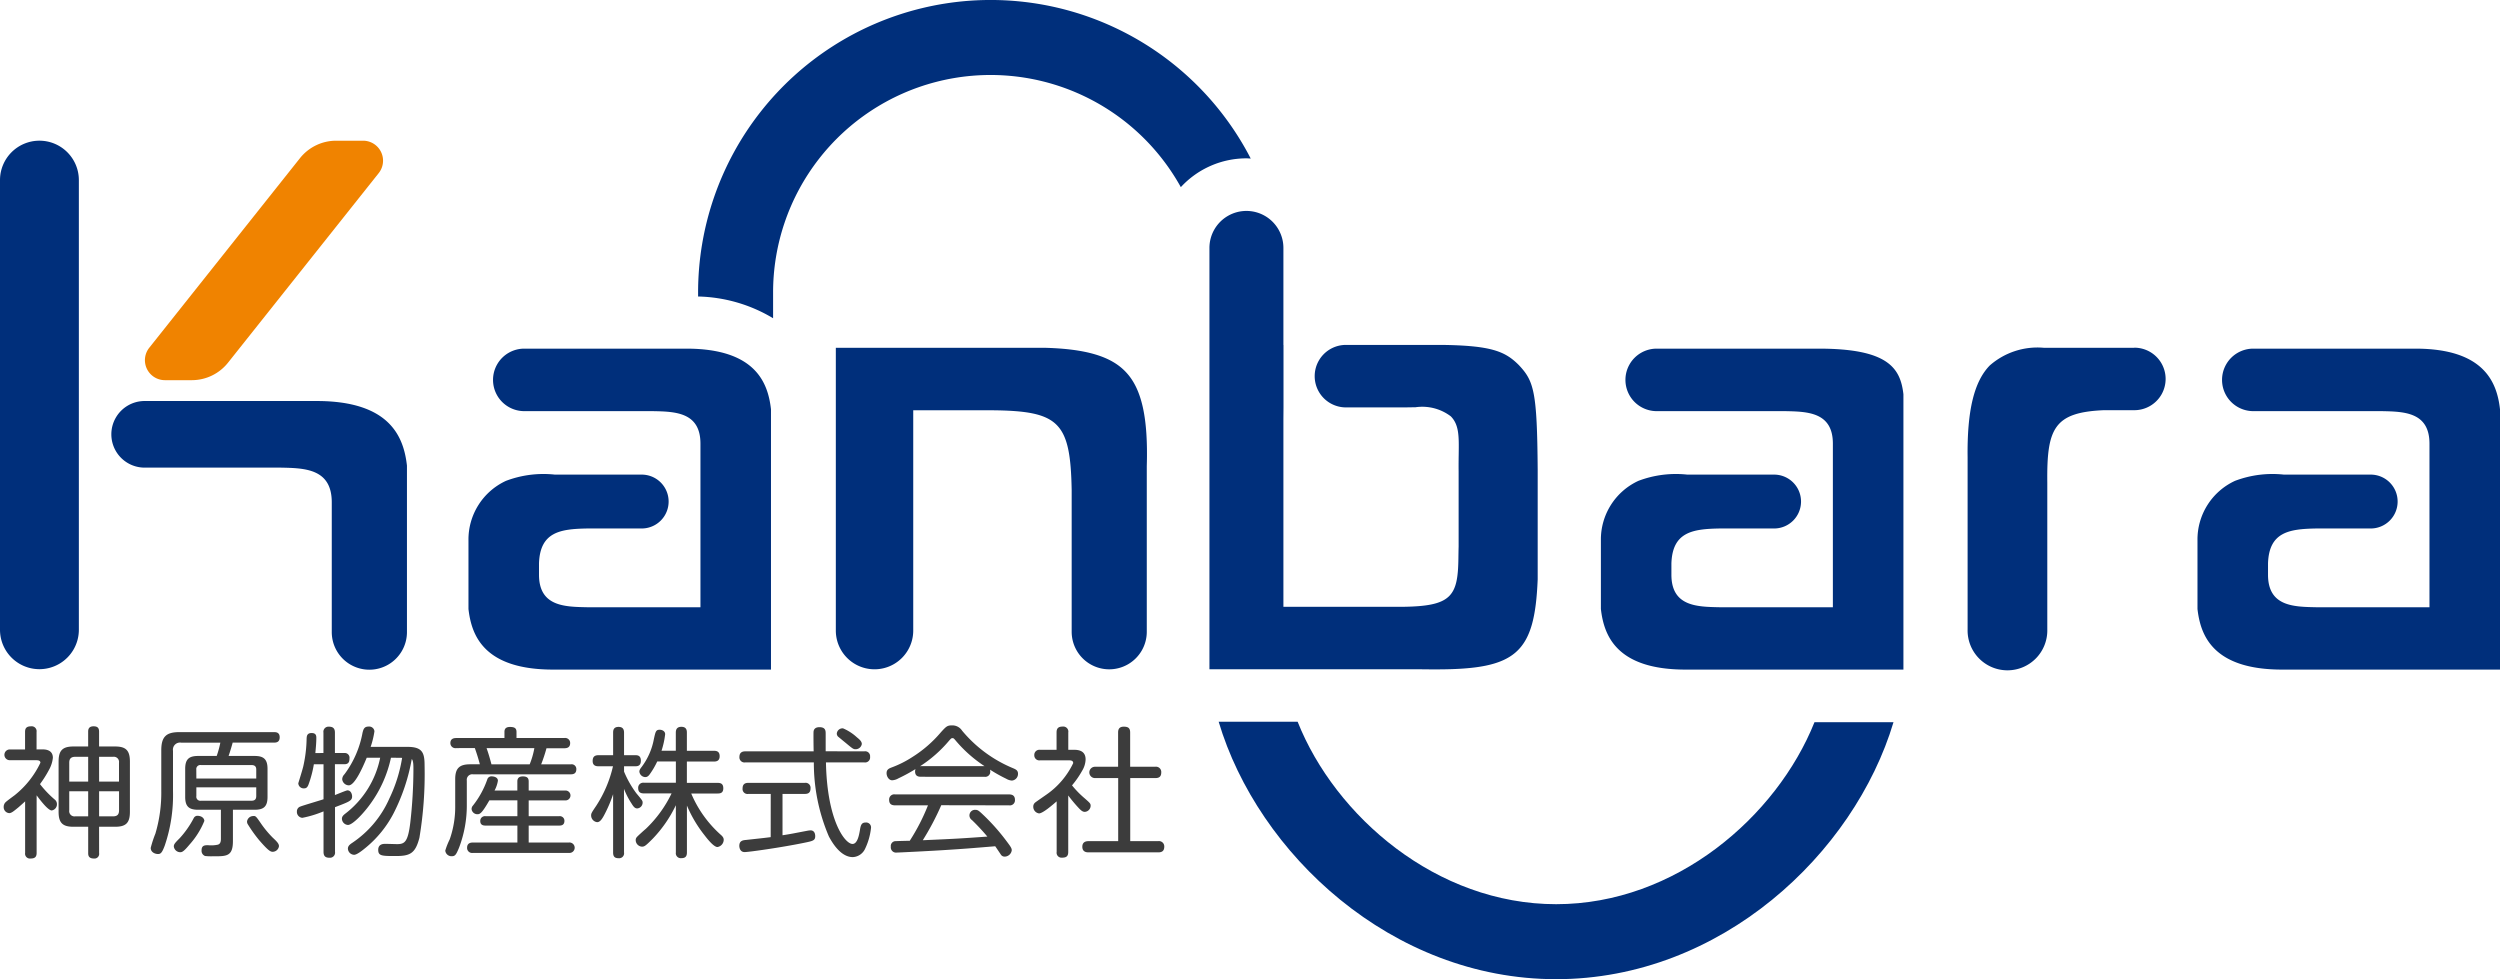
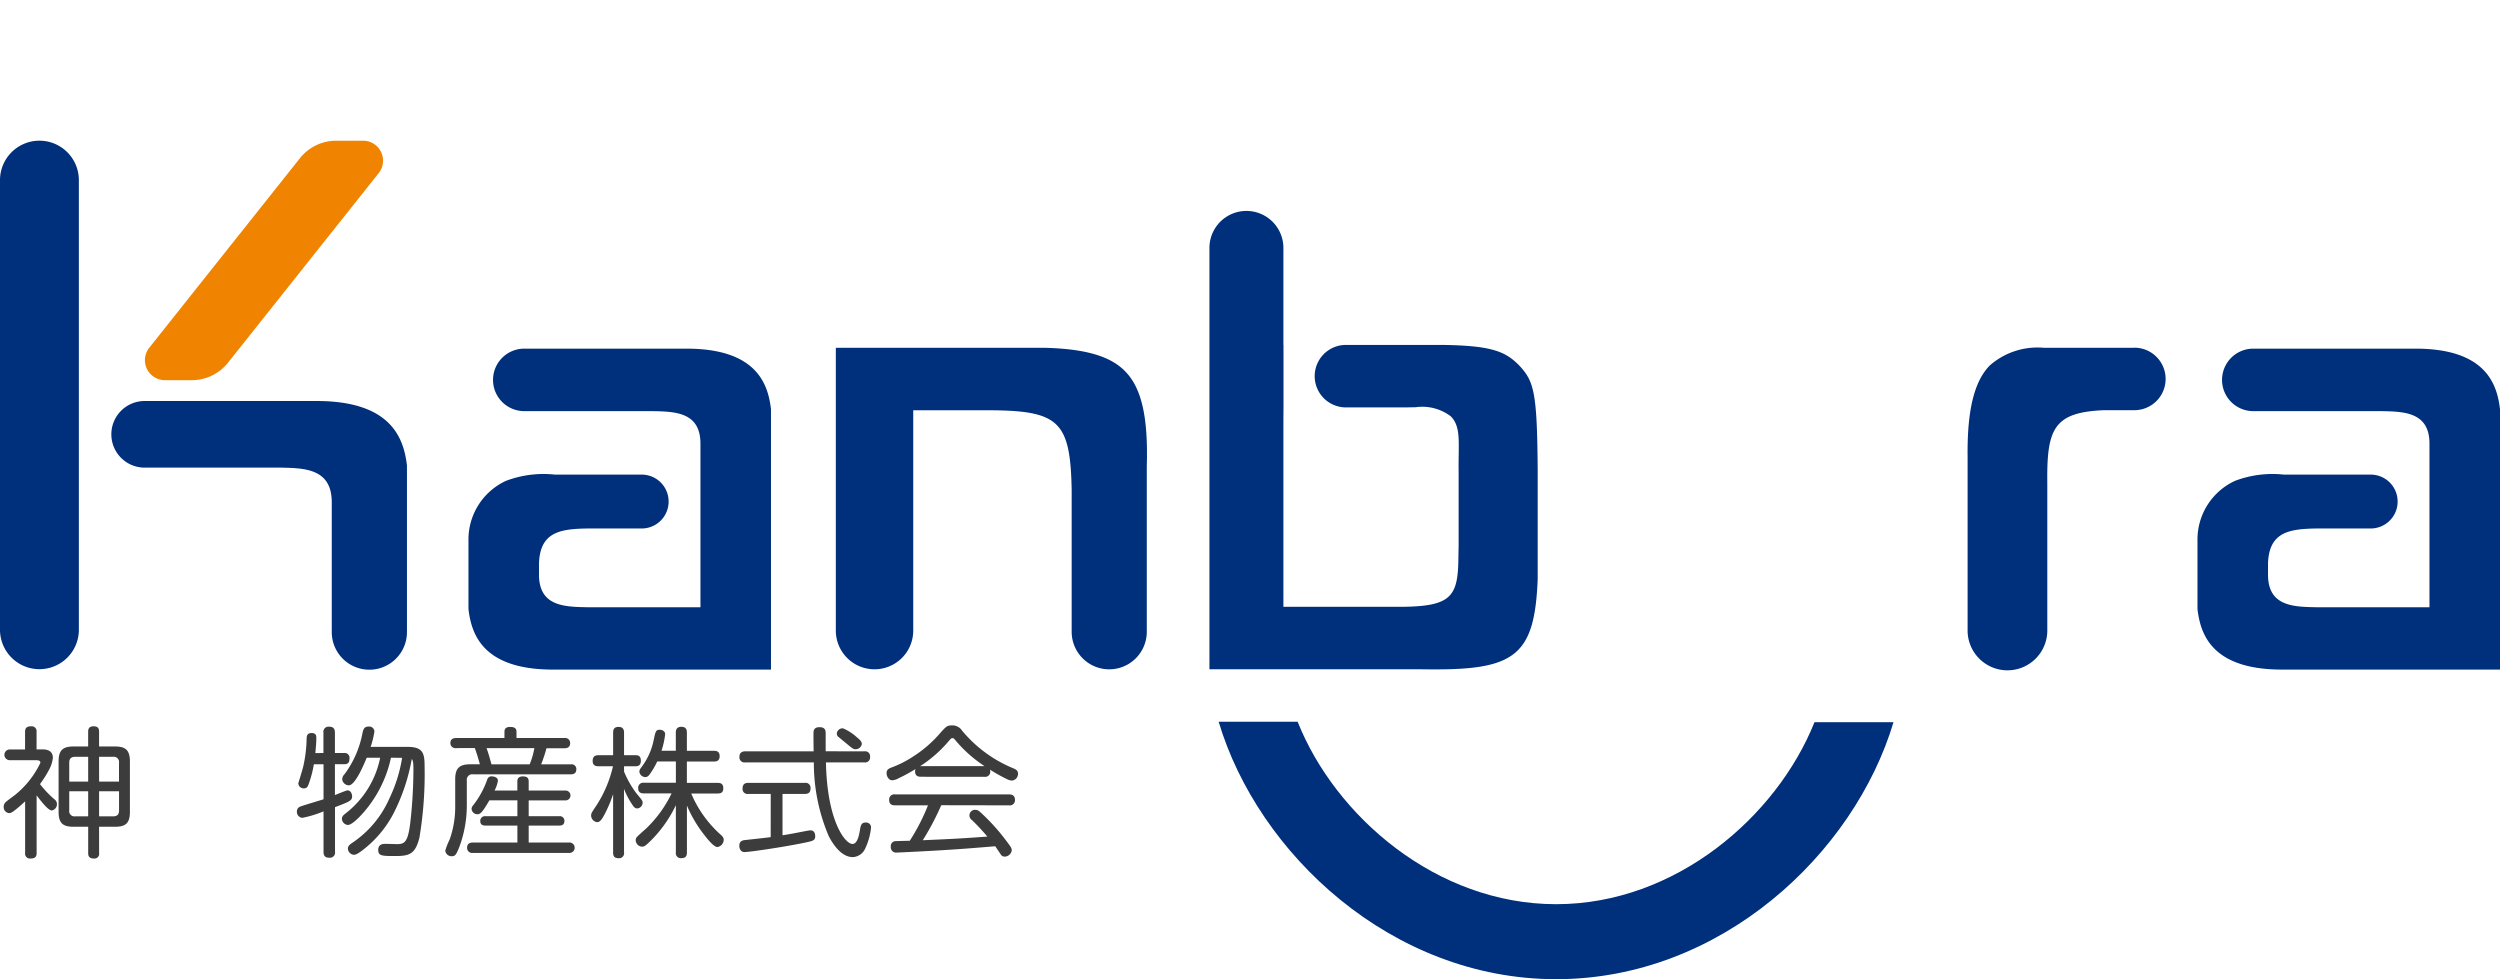
<svg xmlns="http://www.w3.org/2000/svg" width="160" height="62.668" viewBox="0 0 160 62.668">
  <g id="グループ_196" data-name="グループ 196" transform="translate(-603.5 -328.487)">
    <g id="グループ_193" data-name="グループ 193">
      <path id="パス_143" data-name="パス 143" d="M606.193,376.447c.162,0,.691,0,.691.538a1.975,1.975,0,0,1-.233.744,7.171,7.171,0,0,1-.592.942,6.668,6.668,0,0,0,.942.986.372.372,0,0,1,.143.287.4.4,0,0,1-.332.412c-.242,0-.753-.681-.968-.968v3.686c0,.251-.108.358-.386.358a.311.311,0,0,1-.35-.358v-3.3c-.143.134-.287.26-.43.385-.3.242-.439.368-.592.368a.381.381,0,0,1-.35-.4.364.364,0,0,1,.036-.17c.045-.117.108-.161.664-.574a5.861,5.861,0,0,0,1.65-2.08c0-.162-.179-.162-.3-.162h-1.659a.345.345,0,1,1,0-.69h.977v-1.121c0-.206.063-.359.386-.359a.314.314,0,0,1,.35.359v1.121Zm3.65,6.636a.3.3,0,0,1-.341.349c-.358,0-.358-.242-.358-.349V381.4H608.2c-.673,0-.95-.233-.95-.951v-3.228c0-.708.26-.959.95-.959h.942v-.942c0-.117.009-.35.349-.35.3,0,.35.162.35.35v.942h1.022c.664,0,.951.224.951.959v3.228c0,.718-.269.951-.951.951h-1.022Zm-.7-4.574v-1.587h-.825c-.323,0-.386.179-.386.377v1.21Zm0,.619h-1.211v1.219a.337.337,0,0,0,.386.386h.825Zm.7-.619h1.273V377.3a.331.331,0,0,0-.376-.377h-.9Zm0,.619v1.605h.9c.313,0,.376-.179.376-.386v-1.219Z" fill="#3c3c3c" />
-       <path id="パス_144" data-name="パス 144" d="M619.789,376.868c.555,0,.833.18.833.825v1.794c0,.627-.251.825-.833.825h-1.382v2.008c0,.915-.358.969-1.1.969H617.1a3.325,3.325,0,0,1-.475-.018.353.353,0,0,1-.224-.368c0-.323.224-.323.413-.323a2,2,0,0,0,.636-.036c.126-.044.188-.143.188-.376v-1.856h-1.452c-.592,0-.834-.207-.834-.825v-1.794c0-.627.251-.825.834-.825h1.183a6.2,6.2,0,0,0,.233-.852h-2.51a.454.454,0,0,0-.52.521v2.582a10,10,0,0,1-.529,3.488c-.171.458-.26.538-.431.538s-.466-.1-.466-.394a7.278,7.278,0,0,1,.3-.915,9.162,9.162,0,0,0,.376-2.726V376.5c0-.888.341-1.157,1.157-1.157h6.053c.116,0,.368,0,.368.332,0,.314-.216.34-.368.34H618.39c-.018.081-.153.548-.26.852Zm-3.211,4.161a5.2,5.2,0,0,1-.959,1.524c-.359.431-.466.476-.583.476a.418.418,0,0,1-.412-.368c0-.144.08-.233.385-.538a6.007,6.007,0,0,0,.888-1.273.269.269,0,0,1,.224-.153C616.462,380.7,616.578,380.9,616.578,381.029Zm-.511-2.717H619.9v-.574c0-.125-.036-.287-.3-.287h-3.237a.259.259,0,0,0-.3.287Zm0,.565v.556a.258.258,0,0,0,.3.3H619.6c.242,0,.3-.135.3-.3v-.556Zm4.179,2.376a6.522,6.522,0,0,0,.708.843c.269.251.4.386.4.547a.414.414,0,0,1-.395.359c-.143,0-.278-.054-.888-.762a9.044,9.044,0,0,1-.726-1.023.36.36,0,0,1-.036-.143.4.4,0,0,1,.377-.359C619.869,380.7,619.869,380.706,620.246,381.253Z" fill="#3c3c3c" />
      <path id="パス_145" data-name="パス 145" d="M624.2,376.68v-1.309a.326.326,0,0,1,.349-.377c.251,0,.386.1.386.377v1.309h.61a.3.3,0,0,1,.322.341c0,.2-.045.376-.322.376h-.61v1.973c.125-.045.726-.3.8-.3.206,0,.3.215.3.395,0,.269-.207.341-1.094.681v2.861a.326.326,0,0,1-.35.376c-.269,0-.385-.107-.385-.376v-2.592a7.051,7.051,0,0,1-1.355.413.377.377,0,0,1-.349-.4.32.32,0,0,1,.224-.323c.17-.071,1.246-.385,1.48-.466V377.4h-.619a7.109,7.109,0,0,1-.35,1.319c-.063.152-.134.224-.278.224a.344.344,0,0,1-.368-.323c0-.018.3-.959.332-1.148a8.544,8.544,0,0,0,.2-1.713c.009-.152.018-.358.322-.358s.3.206.3.323c0,.331-.045.762-.063.959Zm4.322.3a7.786,7.786,0,0,1-1.328,2.968c-.439.61-1.129,1.336-1.425,1.336a.41.41,0,0,1-.386-.4c0-.144.1-.233.215-.323a5.992,5.992,0,0,0,2.233-3.578h-.861c-.269.655-.771,1.766-1.148,1.766a.435.435,0,0,1-.421-.394.472.472,0,0,1,.144-.314,6.345,6.345,0,0,0,1.156-2.654c.054-.215.1-.4.386-.4a.336.336,0,0,1,.377.305,5.583,5.583,0,0,1-.243.995h2.368c.977,0,1.085.413,1.085,1.22a24.707,24.707,0,0,1-.332,4.6c-.26.995-.592,1.166-1.507,1.166-.887,0-1.129,0-1.129-.395s.358-.385.475-.385.628.018.726.018c.484,0,.7-.117.852-1.381a30.606,30.606,0,0,0,.2-3.4c0-.251,0-.565-.107-.663a12.325,12.325,0,0,1-1.157,3.461,7.033,7.033,0,0,1-1.776,2.2c-.206.17-.573.466-.753.466a.411.411,0,0,1-.4-.394c0-.171.125-.27.287-.377a6.6,6.6,0,0,0,2.367-2.834,9.411,9.411,0,0,0,.816-2.6Z" fill="#3c3c3c" />
      <path id="パス_146" data-name="パス 146" d="M632.7,376.366a.322.322,0,0,1-.376-.323c0-.3.251-.322.376-.322h3.085v-.386c0-.117.018-.323.35-.323.3,0,.421.081.421.323v.386h3.058a.319.319,0,0,1,.376.322c0,.3-.224.332-.376.332h-1.139a9.692,9.692,0,0,1-.341,1.031h1.892a.3.3,0,0,1,.359.314c0,.323-.26.323-.359.323h-6.25a.353.353,0,0,0-.4.4v1.56a7.592,7.592,0,0,1-.5,2.744c-.18.43-.243.538-.458.538a.4.4,0,0,1-.421-.359,4.686,4.686,0,0,1,.287-.726,6.259,6.259,0,0,0,.349-2.161v-1.686c0-.708.279-.951.96-.951h.619c-.081-.3-.171-.609-.323-1.04Zm3.91,2.717V378.5c0-.116.027-.323.349-.323.261,0,.377.09.377.323v.583h2.314a.317.317,0,1,1,0,.628h-2.314v1.013h1.946a.294.294,0,0,1,.341.3c0,.3-.242.3-.341.3h-1.946v1.085H639.9a.335.335,0,1,1,0,.664H633.77a.321.321,0,0,1-.376-.332c0-.323.269-.332.376-.332h2.843v-1.085h-2.036c-.089,0-.34,0-.34-.287a.3.3,0,0,1,.34-.314h2.036v-1.013h-1.794c-.466.807-.591.888-.762.888a.372.372,0,0,1-.376-.332.33.33,0,0,1,.089-.224,5.752,5.752,0,0,0,.915-1.668.275.275,0,0,1,.287-.2c.108,0,.394.045.394.279a1.915,1.915,0,0,1-.215.627Zm.789-1.677a5.094,5.094,0,0,0,.3-1.04H634.64c.063.18.161.458.314,1.04Z" fill="#3c3c3c" />
      <path id="パス_147" data-name="パス 147" d="M643.438,383.047a.315.315,0,0,1-.332.367c-.251,0-.367-.089-.367-.367v-3.731a8.6,8.6,0,0,1-.6,1.39c-.126.224-.251.4-.422.4a.437.437,0,0,1-.385-.431c0-.134.036-.188.332-.627a7.83,7.83,0,0,0,1.067-2.52h-.924c-.1,0-.377,0-.377-.332,0-.269.117-.376.377-.376h.933v-1.444c0-.126.009-.368.349-.368.26,0,.35.144.35.368v1.444h.735c.126,0,.341.018.341.349,0,.3-.161.359-.341.359h-.735v.341a6.472,6.472,0,0,0,.789,1.39c.4.475.4.484.4.609a.376.376,0,0,1-.341.359c-.153,0-.242-.108-.368-.314a4.935,4.935,0,0,1-.484-.941Zm4.3-3.776a7.385,7.385,0,0,0,1.865,2.619c.135.116.215.206.215.35a.48.48,0,0,1-.4.457c-.233,0-.628-.493-.834-.762a8.159,8.159,0,0,1-1.121-1.892v3c0,.26-.107.367-.367.367a.317.317,0,0,1-.341-.367v-3.022a8.114,8.114,0,0,1-1.489,2.152c-.448.448-.52.5-.681.5a.423.423,0,0,1-.4-.422.271.271,0,0,1,.072-.188c.036-.054.484-.457.574-.529a7.772,7.772,0,0,0,1.65-2.269H644.72c-.161,0-.376-.026-.376-.34a.322.322,0,0,1,.376-.341h2.036v-1.363h-1.193a5.14,5.14,0,0,1-.466.8c-.1.144-.188.2-.3.2a.392.392,0,0,1-.377-.349c0-.072.018-.135.135-.287a4.231,4.231,0,0,0,.789-1.776c.107-.5.134-.619.377-.619.143,0,.349.081.349.288a5.339,5.339,0,0,1-.233,1.058h.915V375.38c0-.162.036-.377.358-.377.341,0,.35.251.35.377v1.157h1.722c.188,0,.376.044.376.349,0,.323-.242.341-.376.341h-1.722v1.363h1.964c.224,0,.367.072.367.35,0,.314-.215.331-.367.331Z" fill="#3c3c3c" />
      <path id="パス_148" data-name="パス 148" d="M658.817,376.573a.315.315,0,0,1,.368.349.32.32,0,0,1-.368.359h-2.456c.071,3.73,1.219,5.219,1.7,5.219.323,0,.422-.6.467-.843.053-.332.089-.529.376-.529a.313.313,0,0,1,.341.349,4.087,4.087,0,0,1-.386,1.346.912.912,0,0,1-.78.519c-.753,0-1.291-.869-1.533-1.327a11.956,11.956,0,0,1-.96-4.734H651.2a.325.325,0,0,1-.377-.35c0-.3.2-.358.377-.358h4.375c-.009-.18-.017-1.139-.009-1.247.018-.242.207-.3.377-.3.4,0,.4.242.4.431v1.112Zm-5.99,2.725h-1.434a.316.316,0,0,1-.368-.349c0-.278.153-.359.368-.359h3.613a.317.317,0,0,1,.368.35c0,.3-.17.358-.368.358h-1.425v2.646c.582-.09.681-.117,1.578-.287a1.487,1.487,0,0,1,.215-.027c.287,0,.3.3.3.368,0,.286-.152.313-.717.43-1.462.3-3.533.592-3.8.592-.341,0-.341-.377-.341-.4,0-.323.224-.359.421-.376.978-.108,1.094-.117,1.587-.18Zm5.515-3.622c.2.161.314.278.314.43a.4.4,0,0,1-.4.332c-.134,0-.179-.027-.618-.395-.144-.116-.511-.421-.511-.421a.29.29,0,0,1-.072-.188.368.368,0,0,1,.4-.332A3.07,3.07,0,0,1,658.342,375.676Z" fill="#3c3c3c" />
      <path id="パス_149" data-name="パス 149" d="M662.441,378.2c-.206,0-.376-.062-.376-.349a.588.588,0,0,1,.027-.144A10.754,10.754,0,0,1,661,378.3a.917.917,0,0,1-.4.126c-.2,0-.359-.225-.359-.458s.153-.3.332-.367a6.7,6.7,0,0,0,1.318-.664,7.868,7.868,0,0,0,1.82-1.578c.35-.386.413-.448.727-.448a.746.746,0,0,1,.637.34,8.421,8.421,0,0,0,3.246,2.395c.188.08.331.143.331.358a.427.427,0,0,1-.394.44.83.83,0,0,1-.359-.117,9.524,9.524,0,0,1-1.04-.583.374.374,0,0,1,.018.126.321.321,0,0,1-.377.331Zm1.3,1.821a17.161,17.161,0,0,1-1.183,2.241c2.232-.1,2.241-.1,4.134-.233a13.965,13.965,0,0,0-.987-1.058.357.357,0,0,1,.224-.654c.162,0,.225.062.574.394a13.143,13.143,0,0,1,1.408,1.6c.3.395.341.476.341.6a.466.466,0,0,1-.458.4.28.28,0,0,1-.242-.135c-.053-.081-.3-.448-.358-.529-1.632.135-2.081.171-3.219.242-.951.063-2.968.162-3.076.162a.337.337,0,0,1-.386-.377.312.312,0,0,1,.252-.35c.1-.009.806-.027.959-.027a12.925,12.925,0,0,0,1.166-2.268h-2.1c-.179,0-.385-.045-.385-.35a.329.329,0,0,1,.385-.35h7.282c.161,0,.385.036.385.35a.326.326,0,0,1-.376.35Zm-1.3-2.5h4.071a8.494,8.494,0,0,1-1.829-1.614c-.135-.161-.152-.179-.224-.179s-.09.018-.224.17a8.238,8.238,0,0,1-1.857,1.632Z" fill="#3c3c3c" />
-       <path id="パス_150" data-name="パス 150" d="M672.207,376.474c.216,0,.772,0,.772.618a1.488,1.488,0,0,1-.224.727,5.938,5.938,0,0,1-.646.932,6.155,6.155,0,0,0,.816.834c.341.3.376.332.376.476a.4.4,0,0,1-.367.385c-.117,0-.2-.045-.359-.206a9.358,9.358,0,0,1-.708-.843v3.614c0,.278-.126.367-.4.367a.316.316,0,0,1-.341-.367v-3.237c-.269.233-.887.771-1.129.771a.429.429,0,0,1-.368-.431.326.326,0,0,1,.117-.26c.035-.035.609-.43.708-.5a5.14,5.14,0,0,0,1.731-2.026c0-.18-.171-.18-.314-.18h-1.8a.321.321,0,0,1-.376-.331.326.326,0,0,1,.376-.341h1.049v-1.112c0-.287.135-.377.4-.377a.323.323,0,0,1,.35.377v1.112Zm5.228,1.085a.337.337,0,0,1,.386.35c0,.277-.126.376-.386.376h-1.6v4.035h1.793a.339.339,0,0,1,.386.341c0,.269-.125.377-.386.377h-4.447c-.108,0-.412,0-.412-.359,0-.332.26-.359.412-.359h1.883v-4.035H673.58a.363.363,0,1,1,0-.726h1.479v-2.188c0-.135.018-.377.359-.377.287,0,.412.09.412.377v2.188Z" fill="#3c3c3c" />
    </g>
    <g id="グループ_195" data-name="グループ 195">
      <path id="パス_151" data-name="パス 151" d="M618.092,351.7l9.646-12.134a1.279,1.279,0,0,0-1-2.074h-1.723a2.962,2.962,0,0,0-2.317,1.118l-9.645,12.133a1.279,1.279,0,0,0,1,2.075h1.722A2.959,2.959,0,0,0,618.092,351.7Z" fill="#f08300" />
      <g id="グループ_194" data-name="グループ 194">
        <path id="パス_152" data-name="パス 152" d="M670.34,350.745H656.993v18.1a2.477,2.477,0,0,0,4.954,0v-14.1H667c4.293.041,5.006.753,5.087,5.1v9.075a2.4,2.4,0,1,0,4.807,0v-10.6c.092-3.088-.32-4.944-1.334-6.016C674.615,351.29,673,350.813,670.34,350.745Z" fill="#002f7b" />
        <path id="パス_153" data-name="パス 153" d="M740.1,350.745h-5.8a4.626,4.626,0,0,0-3.456,1.133c-1.006,1.029-1.456,2.9-1.417,5.9v10.987a2.551,2.551,0,1,0,5.1,0v-9.4c-.039-3.462.427-4.489,3.624-4.626H740.1a2,2,0,1,0,0-4Z" fill="#002f7b" />
-         <path id="パス_154" data-name="パス 154" d="M719.9,350.8H709.528a2,2,0,1,0,0,4h8.219c1.433.028,3.057.06,3.057,2.08v10.47h-7.276c-1.433-.028-3.058-.061-3.058-2.081v-.718c.062-2.022,1.363-2.208,3.073-2.241h3.5a1.723,1.723,0,0,0,1.723-1.724h0a1.723,1.723,0,0,0-1.723-1.724h-5.558a6.766,6.766,0,0,0-3.128.4,4.133,4.133,0,0,0-2.4,3.8v4.4c.191,1.677.975,3.879,5.418,3.879h13.944V353.721C725.128,352.043,724.343,350.8,719.9,350.8Z" fill="#002f7b" />
        <path id="パス_155" data-name="パス 155" d="M758.082,350.8H747.711a2,2,0,1,0,0,4h8.218c1.433.028,3.057.06,3.057,2.08v10.47H751.71c-1.433-.028-3.057-.061-3.057-2.081v-.718c.062-2.022,1.362-2.208,3.072-2.241h3.5a1.723,1.723,0,0,0,1.723-1.724h0a1.723,1.723,0,0,0-1.723-1.724h-5.558a6.766,6.766,0,0,0-3.128.4,4.132,4.132,0,0,0-2.4,3.8v4.4c.19,1.677.974,3.879,5.418,3.879H763.5V354.679C763.31,353,762.526,350.8,758.082,350.8Z" fill="#002f7b" />
        <path id="パス_156" data-name="パス 156" d="M695.4,371.328h0c5.16,0,6.318-1.029,6.512-5.76v-7.011c-.037-5.029-.235-5.673-1.212-6.711-.875-.875-1.757-1.247-4.941-1.285H689.64a2,2,0,0,0,0,4h3.817c.225-.005.432-.008.622-.008a3.019,3.019,0,0,1,2.273.58c.532.539.521,1.286.505,2.416-.005.321-.01.687-.005,1.114v4.8c-.008.271-.01.518-.014.744-.029,2.456-.453,3.079-3.584,3.116h-7.616v-12l.006-.757v-4h-.006v-6.212a2.367,2.367,0,1,0-4.734,0v26.968h13.591Q694.967,371.328,695.4,371.328Z" fill="#002f7b" />
        <path id="パス_157" data-name="パス 157" d="M606.023,337.491a2.524,2.524,0,0,0-2.523,2.523v28.777a2.523,2.523,0,1,0,5.047,0V340.014A2.524,2.524,0,0,0,606.023,337.491Z" fill="#002f7b" />
        <path id="パス_158" data-name="パス 158" d="M623.769,354.152H612.712a2.132,2.132,0,0,0,0,4.263h8.761c1.529.031,3.26.064,3.26,2.218v8.309a2.406,2.406,0,0,0,4.812,0V358.288C629.342,356.5,628.507,354.152,623.769,354.152Z" fill="#002f7b" />
        <path id="パス_159" data-name="パス 159" d="M647.425,350.8H637.054a2,2,0,1,0,0,4h8.218c1.433.028,3.057.059,3.057,2.08v10.47h-7.276c-1.433-.028-3.057-.061-3.057-2.081v-.718c.062-2.022,1.362-2.208,3.072-2.241h3.5a1.724,1.724,0,0,0,0-3.448H639.01a6.766,6.766,0,0,0-3.128.4,4.132,4.132,0,0,0-2.4,3.8v4.4c.19,1.677.974,3.879,5.418,3.879h13.943V354.679C652.653,353,651.869,350.8,647.425,350.8Z" fill="#002f7b" />
-         <path id="パス_160" data-name="パス 160" d="M683.547,338.635a18.724,18.724,0,0,0-35.369,8.584v.244a9.724,9.724,0,0,1,4.8,1.391v-1.635a13.918,13.918,0,0,1,26.095-6.755,5.709,5.709,0,0,1,4.2-1.843C683.364,338.621,683.455,338.631,683.547,338.635Z" fill="#002f7b" />
        <path id="パス_161" data-name="パス 161" d="M703.094,386.355c-7.657,0-14.136-5.622-16.546-11.678h-5.054c2.508,8.424,11.059,16.478,21.6,16.478s19.071-8.035,21.59-16.447h-5.057C717.207,380.752,710.737,386.355,703.094,386.355Z" fill="#002f7b" />
      </g>
    </g>
  </g>
</svg>